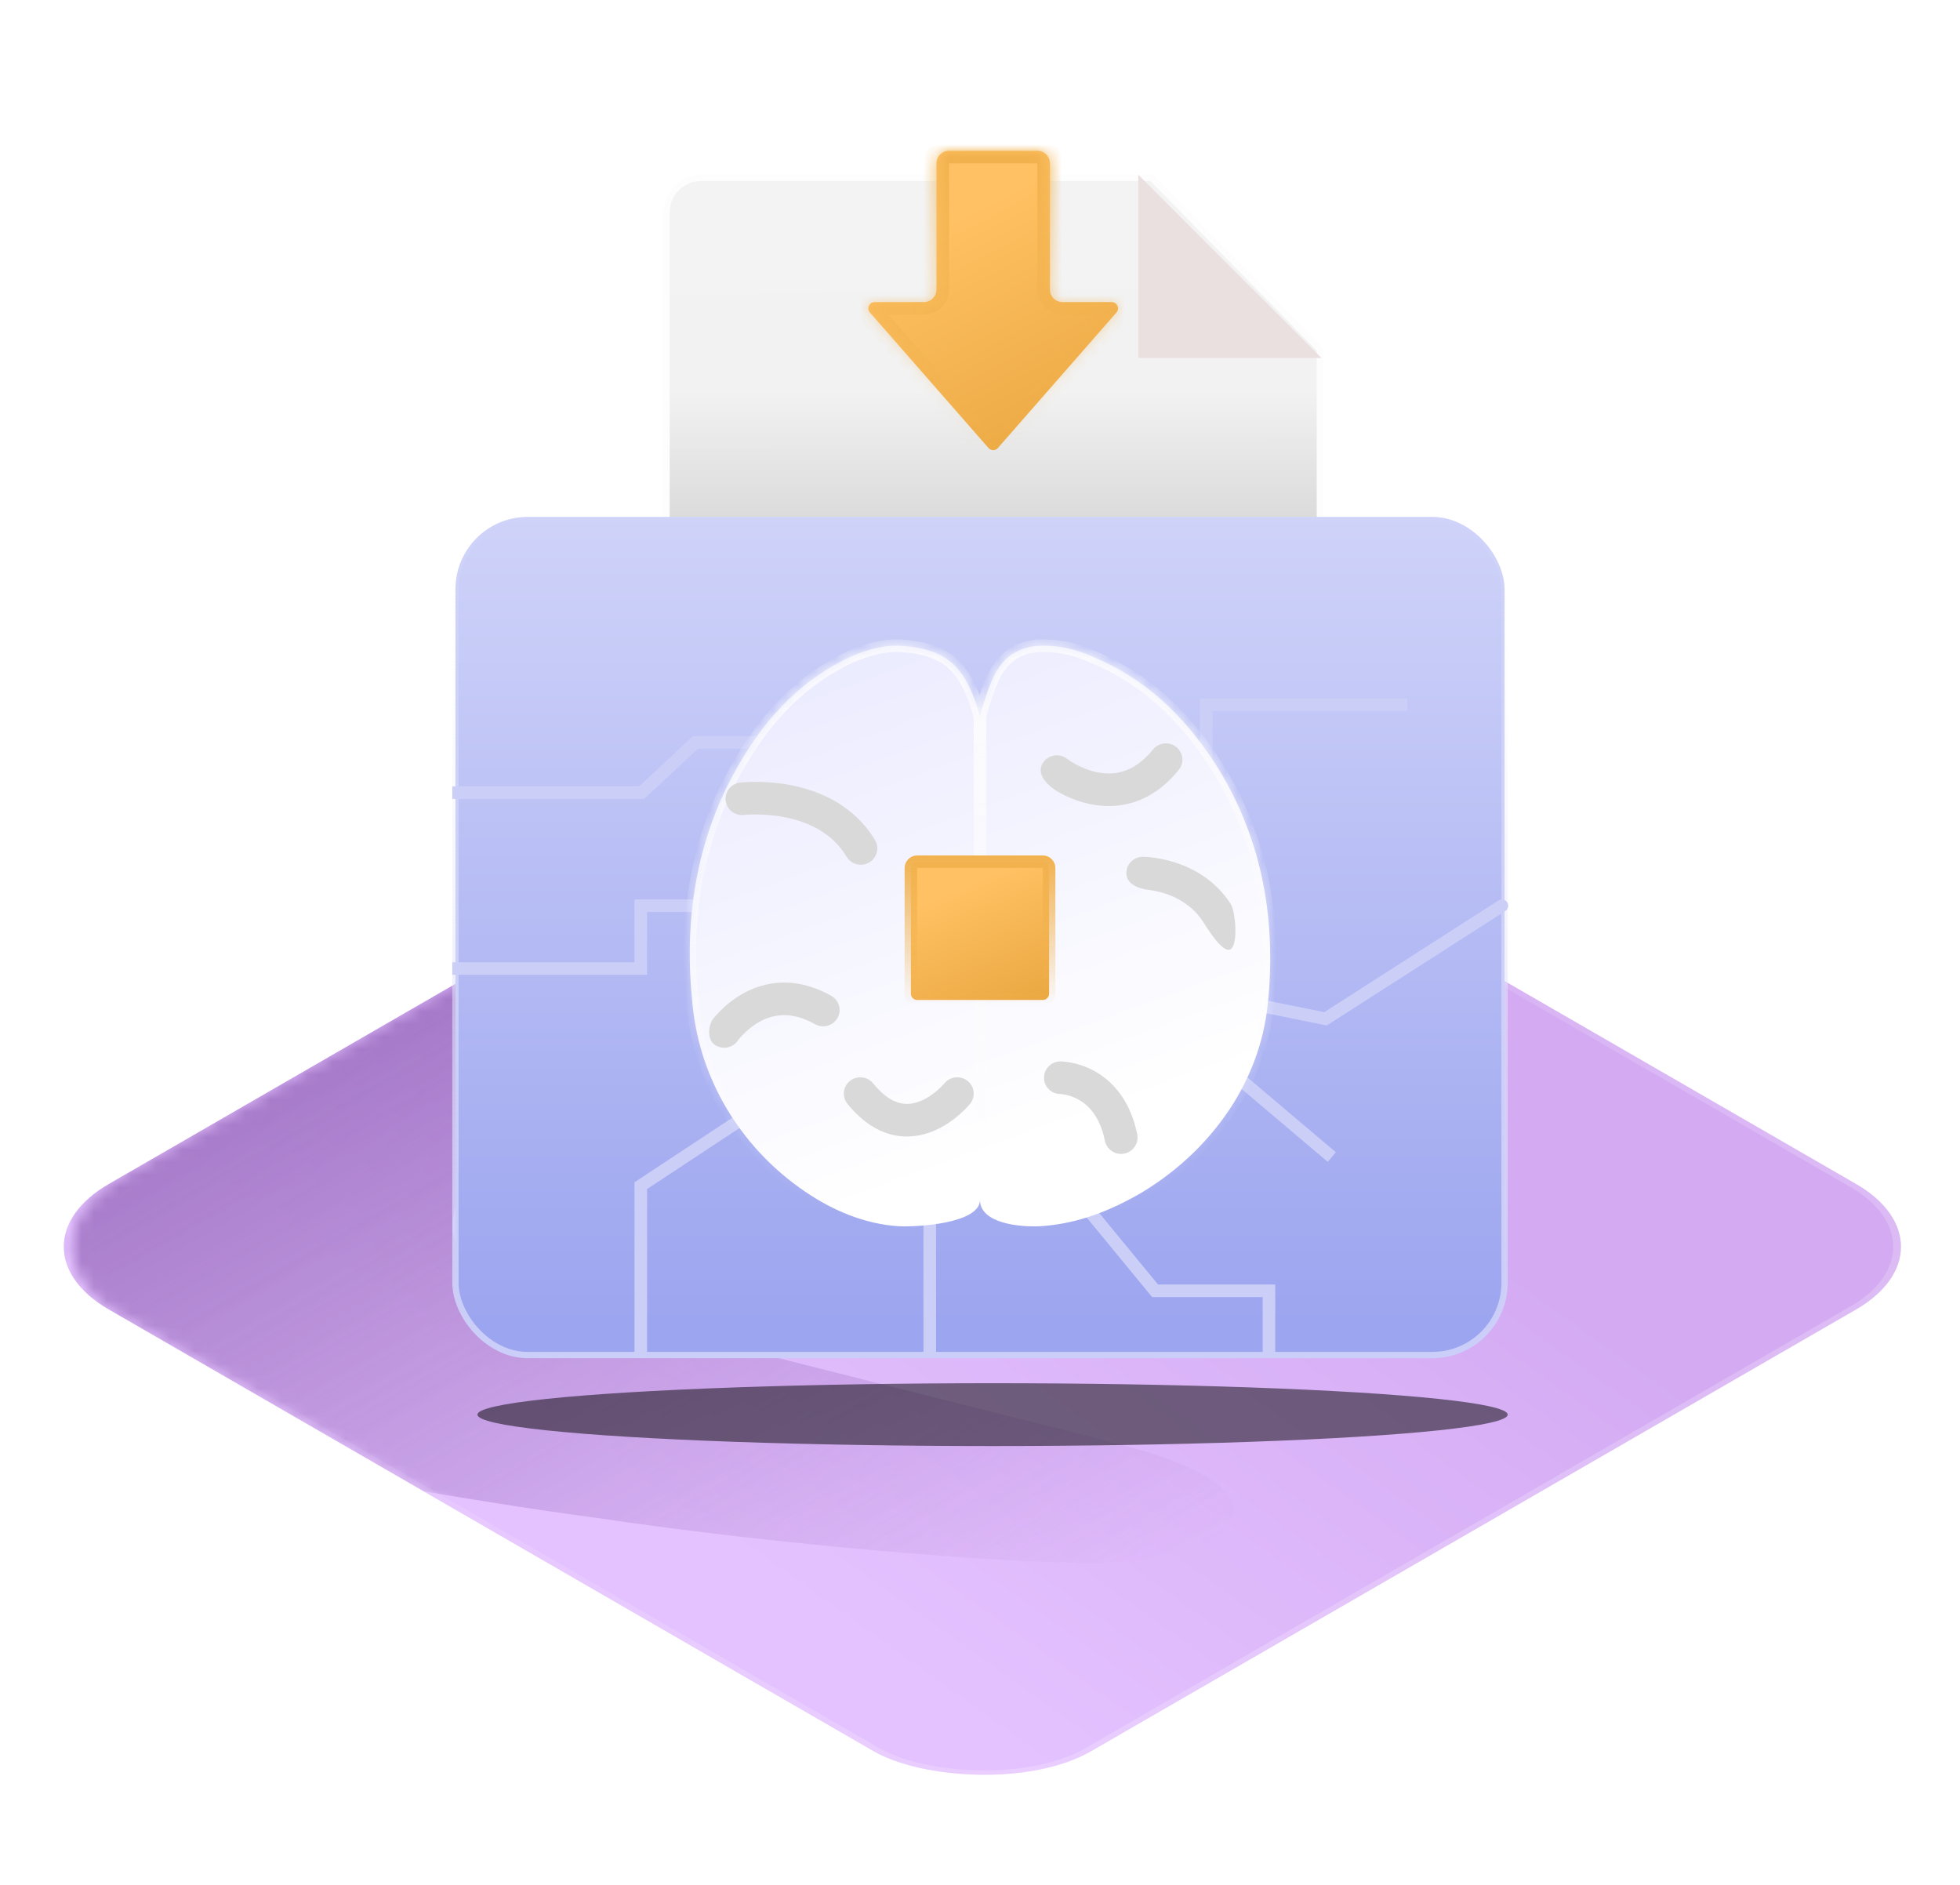
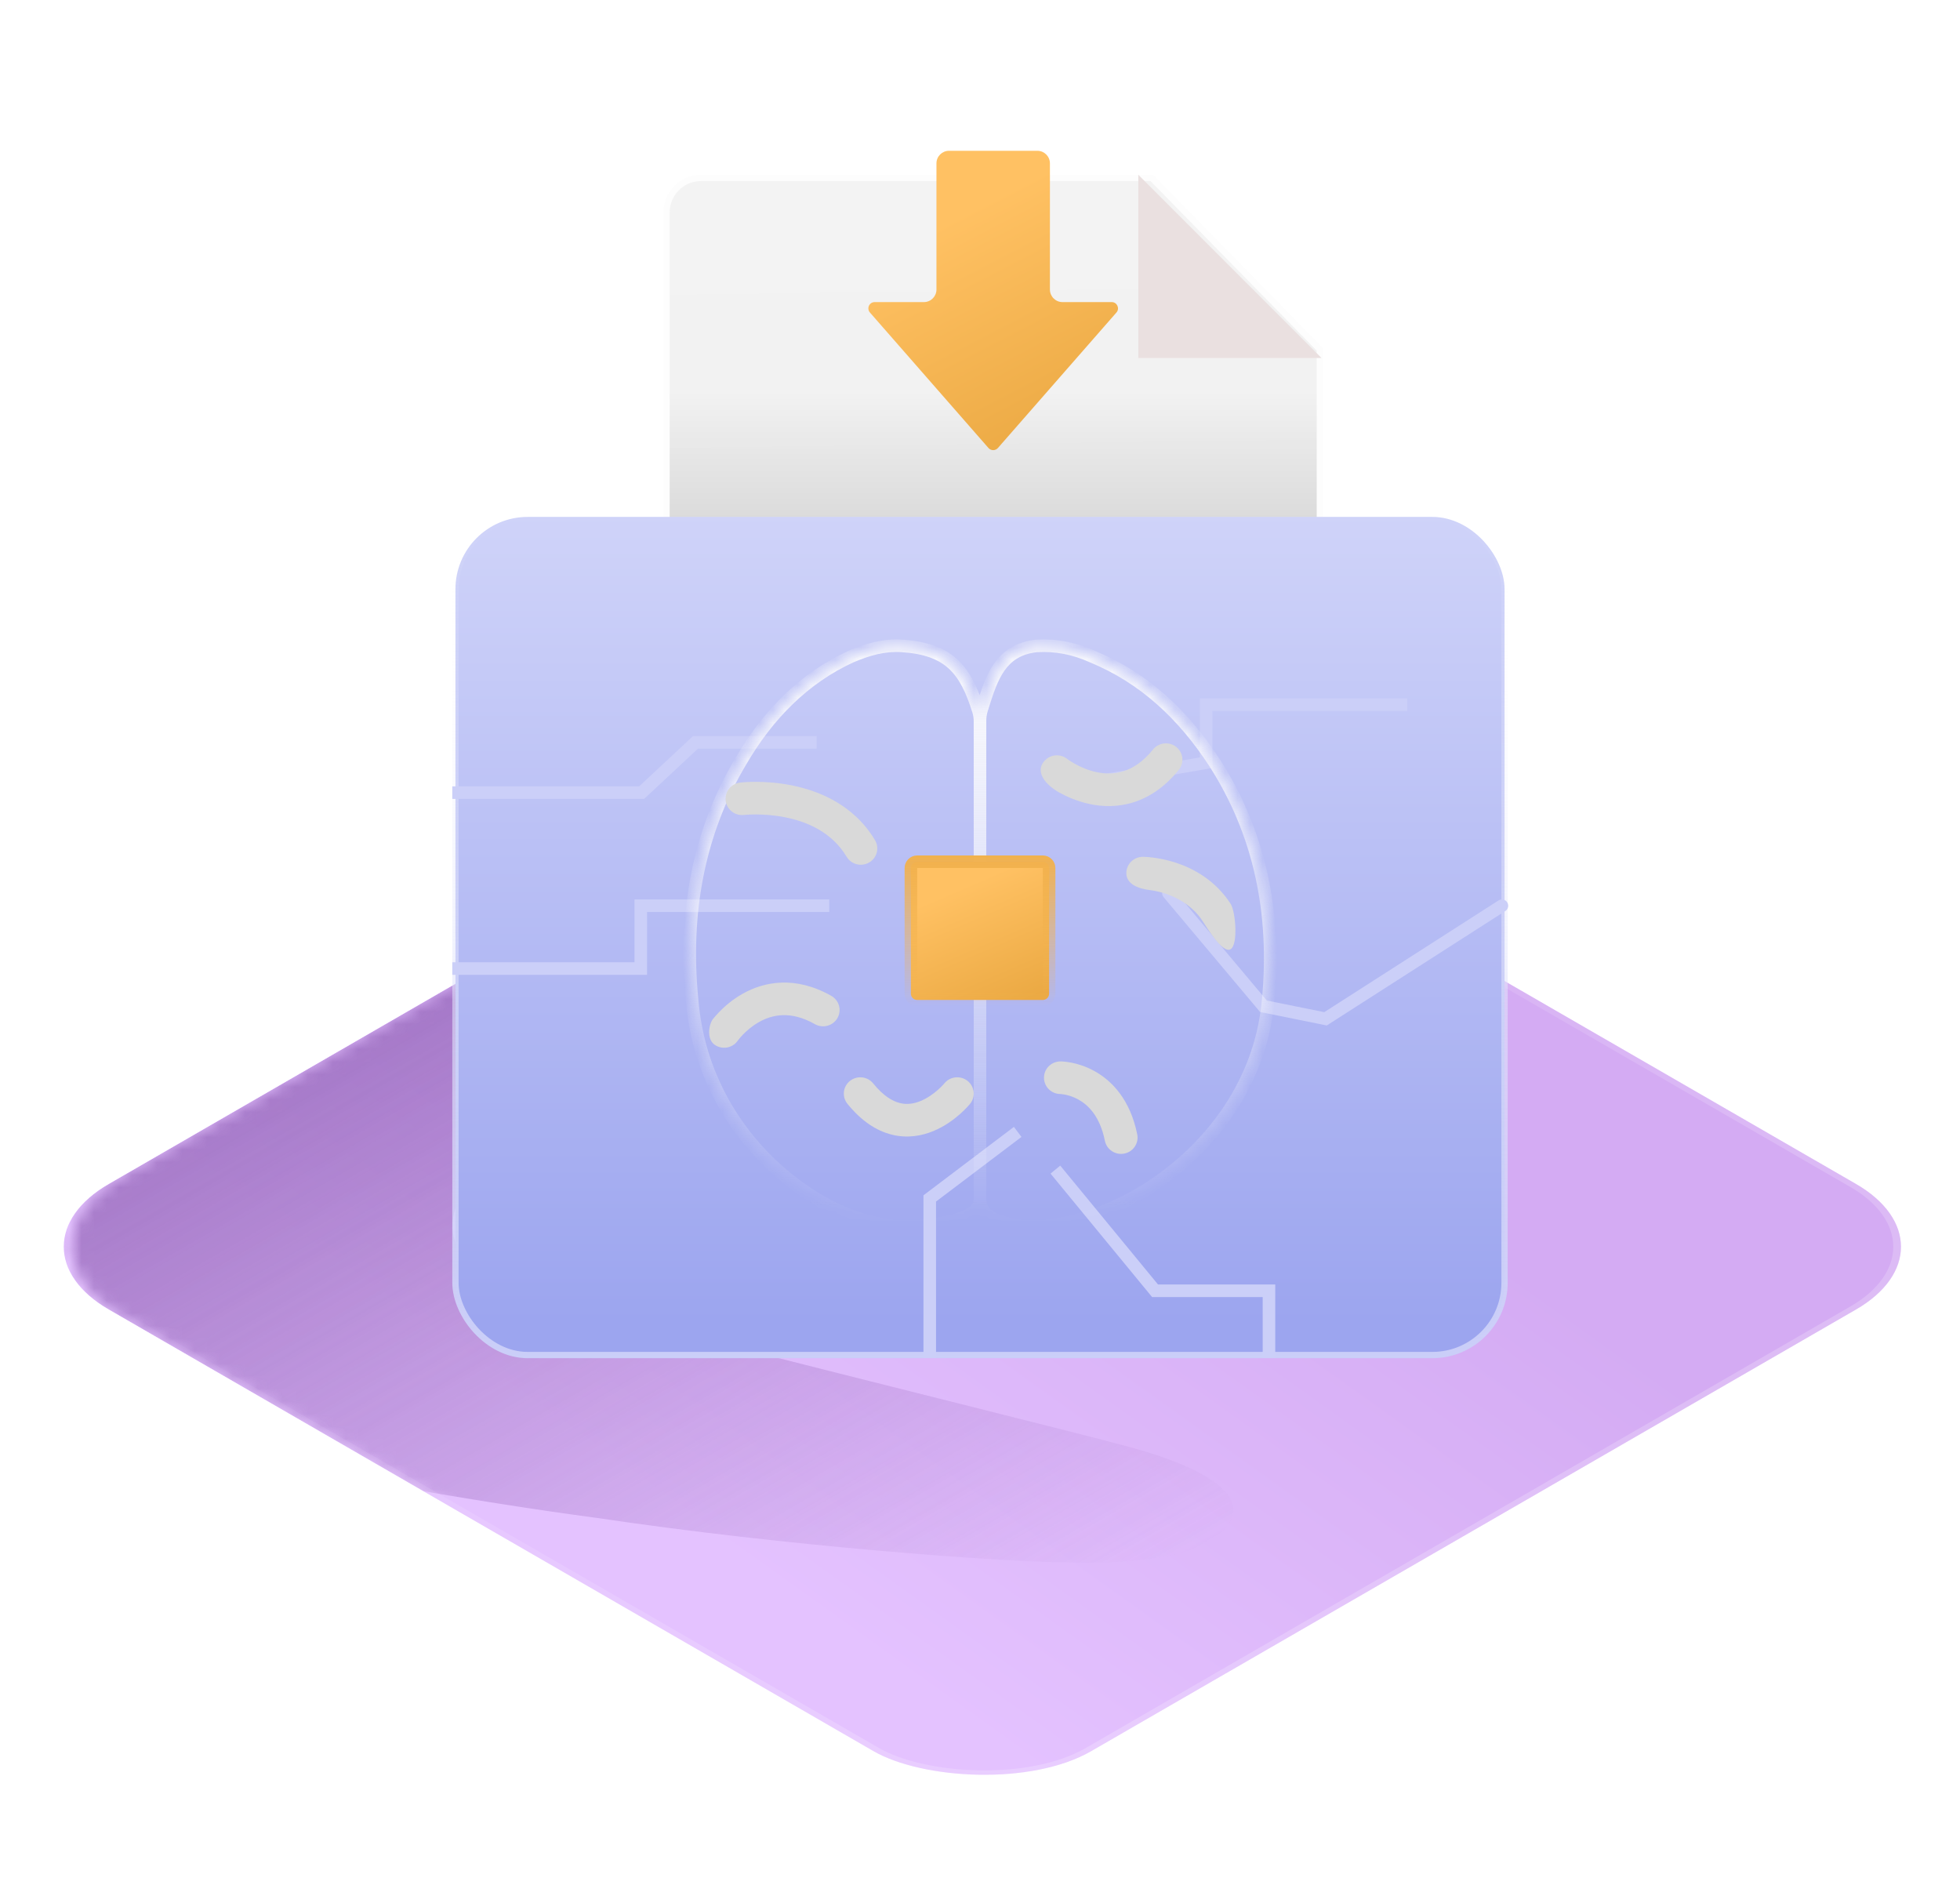
<svg xmlns="http://www.w3.org/2000/svg" width="156" height="150" viewBox="0 0 156 150" fill="none">
  <g clip-path="url(#clip0_29597_20684)">
    <g filter="url(#filter0_ddiii_29597_20684)">
      <g clip-path="url(#clip1_29597_20684)">
        <rect width="90.286" height="90.286" rx="10" transform="matrix(0.866 -0.5 0.866 0.5 0 95.216)" fill="url(#paint0_linear_29597_20684)" />
        <g opacity="0.7">
          <mask id="mask0_29597_20684" style="mask-type:alpha" maskUnits="userSpaceOnUse" x="5" y="53" width="146" height="85">
            <path d="M9.774 100.858C4.376 97.742 4.376 92.69 9.774 89.573L68.418 55.718C73.816 52.602 82.568 52.602 87.966 55.718L146.609 89.573C152.007 92.69 152.007 97.742 146.609 100.858L87.966 134.713C82.568 137.83 73.816 137.83 68.418 134.713L9.774 100.858Z" fill="#074B78" />
          </mask>
          <g mask="url(#mask0_29597_20684)">
            <path fill-rule="evenodd" clip-rule="evenodd" d="M74.792 107.31C82.021 109.124 87.997 110.624 90.223 111.243C96.369 112.953 98.698 114.98 98.077 116.701C97.168 119.218 92.766 120.609 84.319 120.333C78.793 120.211 62.757 119.064 47.549 116.804C37.19 115.425 25.385 113.249 11.143 110.571C-3.704 106.65 -1.2 101.257 3.916 94.623C9.377 87.423 18.823 77.921 24.855 72.967C29.213 69.348 36.59 64.13 41.407 64.884C44.316 65.413 46.525 67.565 44.785 72.075C44.416 72.925 43.528 75.025 42.451 77.572C40.42 82.374 37.718 88.763 36.563 91.354C34.45 95.886 38.838 98.169 43.354 99.242C51.511 101.468 64.437 104.712 74.792 107.31ZM87.46 92.893C91.632 93.979 95.081 94.877 96.368 95.246C98.186 95.768 99.922 96.736 100.224 96.969C102.055 98.378 100.058 99.875 97.33 100.271C96.236 100.43 94.869 100.482 93.172 100.407C90.009 100.3 80.811 99.537 72.065 98.141C66.111 97.283 59.313 95.959 51.111 94.332C42.538 91.989 43.863 88.92 46.656 85.159C49.635 81.076 54.849 75.704 58.2 72.91C58.331 72.799 58.465 72.686 58.601 72.57C60.975 70.556 64.083 67.919 67.507 68.396C69.299 68.646 70.489 69.964 69.584 72.533C69.39 73.017 68.924 74.212 68.359 75.662C67.294 78.396 65.877 82.033 65.268 83.508C64.15 86.086 66.707 87.422 69.312 88.066C74.024 89.394 81.484 91.337 87.46 92.893Z" fill="url(#paint1_linear_29597_20684)" />
          </g>
        </g>
        <g filter="url(#filter1_f_29597_20684)">
-           <ellipse cx="79" cy="108.577" rx="41" ry="2.5" fill="black" fill-opacity="0.5" />
-         </g>
+           </g>
      </g>
      <rect x="0.433" width="89.786" height="89.786" rx="9.75" transform="matrix(0.866 -0.5 0.866 0.5 0.058 95.432)" stroke="url(#paint2_linear_29597_20684)" stroke-opacity="0.2" stroke-width="0.5" />
    </g>
    <path d="M53.05 16.907C53.05 15.388 54.281 14.157 55.8 14.157H91.672L105.05 27.802V82.307C105.05 83.826 103.819 85.057 102.3 85.057H55.8C54.281 85.057 53.05 83.826 53.05 82.307V16.907Z" fill="url(#paint3_linear_29597_20684)" />
    <path d="M53.05 16.907C53.05 15.388 54.281 14.157 55.8 14.157H91.672L105.05 27.802V82.307C105.05 83.826 103.819 85.057 102.3 85.057H55.8C54.281 85.057 53.05 83.826 53.05 82.307V16.907Z" fill="url(#paint4_linear_29597_20684)" fill-opacity="0.2" />
    <path d="M53.05 16.907C53.05 15.388 54.281 14.157 55.8 14.157H91.672L105.05 27.802V82.307C105.05 83.826 103.819 85.057 102.3 85.057H55.8C54.281 85.057 53.05 83.826 53.05 82.307V16.907Z" stroke="#FDFDFD" stroke-width="0.5" />
    <path d="M90.6 13.907V28.487H105.18" fill="#EAE0E0" />
    <path d="M57 44.356H93.75" stroke="#D5D5D5" stroke-miterlimit="10" stroke-linecap="round" stroke-linejoin="round" />
    <path d="M56.49 56.957H93.75" stroke="#D5D5D5" stroke-miterlimit="10" stroke-linecap="round" stroke-linejoin="round" />
    <path d="M56.49 63.257H93.75" stroke="#D5D5D5" stroke-miterlimit="10" stroke-linecap="round" stroke-linejoin="round" />
    <path d="M57.51 69.556H76.95" stroke="#D5D5D5" stroke-miterlimit="10" stroke-linecap="round" stroke-linejoin="round" />
    <rect x="36.25" y="41.136" width="83.5" height="66.7" rx="5.75" fill="url(#paint5_linear_29597_20684)" stroke="url(#paint6_linear_29597_20684)" stroke-width="0.5" />
-     <path d="M51 108.078V94.356L59 89.078" stroke="#CBCFF8" />
    <path d="M36 63.078H51.071L55.357 59.078L65 59.078" stroke="#CBCFF8" />
    <path d="M36 77.078H51V72.078L66 72.078" stroke="#CBCFF8" />
    <path d="M88 62.078L96 60.694V56.078L112 56.078" stroke="#CBCFF8" />
    <path d="M74 108.078V95.372L77.5 92.725L81 90.078" stroke="#CBCFF8" />
    <path d="M101 108.078V102.721H91.933L84 93.078" stroke="#CBCFF8" />
-     <path d="M93 81.078L106 92.078" stroke="#CBCFF8" />
    <path d="M119.54 72.078L105.5 81.078L100.56 80.078L93 71.078" stroke="#CBCFF8" stroke-linecap="round" />
    <mask id="path-21-inside-1_29597_20684" fill="white">
      <path fill-rule="evenodd" clip-rule="evenodd" d="M78.192 56.273C78.176 56.326 78.159 56.378 78.143 56.431C78.049 56.729 78 57.04 78 57.352V95.486C78 97.374 81.199 97.674 82.844 97.58C85.769 97.391 88.42 96.352 90.979 94.841C93.904 93.047 96.372 90.686 98.2 87.759C99.754 85.209 100.668 82.565 100.942 79.544C101.582 72.745 100.302 66.323 96.646 60.658C94.178 56.88 91.07 53.953 86.957 52.253C85.495 51.592 84.032 51.309 82.479 51.403C79.619 51.732 78.934 53.913 78.192 56.273ZM71.444 97.579C72.932 97.674 78 97.378 78 95.486V57.411C78 57.127 77.96 56.844 77.876 56.573C76.853 53.266 75.525 51.639 71.774 51.4C70.369 51.306 69.047 51.684 67.724 52.252C64.005 53.955 61.112 56.889 58.963 60.579C55.574 66.257 54.416 72.692 55.078 79.505C55.326 82.533 56.152 85.183 57.557 87.738C59.211 90.671 61.442 93.037 64.087 94.835C66.319 96.349 68.799 97.39 71.444 97.579Z" />
    </mask>
-     <path fill-rule="evenodd" clip-rule="evenodd" d="M78.192 56.273C78.176 56.326 78.159 56.378 78.143 56.431C78.049 56.729 78 57.04 78 57.352V95.486C78 97.374 81.199 97.674 82.844 97.58C85.769 97.391 88.42 96.352 90.979 94.841C93.904 93.047 96.372 90.686 98.2 87.759C99.754 85.209 100.668 82.565 100.942 79.544C101.582 72.745 100.302 66.323 96.646 60.658C94.178 56.88 91.07 53.953 86.957 52.253C85.495 51.592 84.032 51.309 82.479 51.403C79.619 51.732 78.934 53.913 78.192 56.273ZM71.444 97.579C72.932 97.674 78 97.378 78 95.486V57.411C78 57.127 77.96 56.844 77.876 56.573C76.853 53.266 75.525 51.639 71.774 51.4C70.369 51.306 69.047 51.684 67.724 52.252C64.005 53.955 61.112 56.889 58.963 60.579C55.574 66.257 54.416 72.692 55.078 79.505C55.326 82.533 56.152 85.183 57.557 87.738C59.211 90.671 61.442 93.037 64.087 94.835C66.319 96.349 68.799 97.39 71.444 97.579Z" fill="url(#paint7_linear_29597_20684)" />
    <path d="M78.192 56.273L77.715 56.123L77.715 56.123L78.192 56.273ZM82.844 97.58L82.873 98.079L82.876 98.079L82.844 97.58ZM90.979 94.841L91.233 95.272L91.24 95.267L90.979 94.841ZM98.2 87.759L98.624 88.024L98.627 88.019L98.2 87.759ZM100.942 79.544L100.444 79.497L100.444 79.498L100.942 79.544ZM96.646 60.658L97.066 60.386L97.065 60.384L96.646 60.658ZM86.957 52.253L86.751 52.709L86.759 52.712L86.766 52.715L86.957 52.253ZM82.479 51.403L82.448 50.904L82.435 50.905L82.422 50.907L82.479 51.403ZM71.444 97.579L71.408 98.078L71.412 98.078L71.444 97.579ZM71.774 51.4L71.741 51.899L71.743 51.899L71.774 51.4ZM67.724 52.252L67.527 51.792L67.516 51.797L67.724 52.252ZM58.963 60.579L59.392 60.836L59.395 60.831L58.963 60.579ZM55.078 79.505L55.576 79.464L55.575 79.457L55.078 79.505ZM57.557 87.738L57.119 87.979L57.122 87.983L57.557 87.738ZM64.087 94.835L63.806 95.249L63.807 95.249L64.087 94.835ZM78.143 56.431L77.666 56.281L78.143 56.431ZM78.62 56.581C78.636 56.528 78.653 56.475 78.669 56.423L77.715 56.123C77.699 56.176 77.682 56.228 77.666 56.281L78.62 56.581ZM78.5 95.486V57.352H77.5V95.486H78.5ZM82.816 97.081C82.027 97.126 80.878 97.074 79.948 96.797C78.976 96.508 78.5 96.067 78.5 95.486H77.5C77.5 96.793 78.623 97.446 79.662 97.756C80.743 98.077 82.017 98.128 82.873 98.079L82.816 97.081ZM90.725 94.411C88.209 95.896 85.635 96.898 82.812 97.081L82.876 98.079C85.903 97.883 88.63 96.808 91.233 95.272L90.725 94.411ZM97.776 87.494C95.992 90.351 93.582 92.658 90.718 94.415L91.24 95.267C94.226 93.436 96.752 91.022 98.624 88.024L97.776 87.494ZM100.444 79.498C100.177 82.44 99.289 85.011 97.773 87.499L98.627 88.019C100.218 85.408 101.158 82.691 101.44 79.589L100.444 79.498ZM96.226 60.929C99.813 66.487 101.075 72.793 100.444 79.497L101.44 79.59C102.088 72.696 100.791 66.16 97.066 60.386L96.226 60.929ZM86.766 52.715C90.766 54.368 93.802 57.218 96.227 60.931L97.065 60.384C94.555 56.543 91.375 53.538 87.148 51.791L86.766 52.715ZM82.509 51.903C83.977 51.813 85.359 52.08 86.751 52.709L87.163 51.798C85.631 51.105 84.088 50.805 82.448 50.904L82.509 51.903ZM78.669 56.423C79.046 55.224 79.382 54.17 79.95 53.365C80.492 52.596 81.252 52.047 82.536 51.9L82.422 50.907C80.846 51.088 79.834 51.794 79.133 52.788C78.457 53.746 78.08 54.963 77.715 56.123L78.669 56.423ZM77.5 95.486C77.5 95.698 77.367 95.938 76.932 96.193C76.503 96.445 75.885 96.643 75.179 96.788C73.773 97.077 72.179 97.125 71.475 97.08L71.412 98.078C72.197 98.128 73.88 98.076 75.38 97.767C76.128 97.614 76.87 97.389 77.438 97.056C77.999 96.726 78.5 96.22 78.5 95.486H77.5ZM77.5 57.411V95.486H78.5V57.411H77.5ZM71.743 51.899C73.55 52.014 74.694 52.458 75.51 53.205C76.339 53.963 76.894 55.091 77.399 56.721L78.354 56.425C77.835 54.747 77.215 53.409 76.185 52.467C75.144 51.514 73.749 51.025 71.806 50.901L71.743 51.899ZM67.921 52.712C69.211 52.158 70.448 51.812 71.741 51.899L71.808 50.901C70.29 50.799 68.883 51.211 67.527 51.793L67.921 52.712ZM59.395 60.831C61.504 57.209 64.326 54.358 67.932 52.707L67.516 51.797C63.684 53.553 60.72 56.568 58.531 60.328L59.395 60.831ZM55.575 79.457C54.923 72.732 56.066 66.408 59.392 60.836L58.533 60.323C55.081 66.107 53.91 72.652 54.58 79.553L55.575 79.457ZM57.995 87.497C56.623 85.002 55.818 82.421 55.576 79.464L54.579 79.546C54.833 82.646 55.681 85.364 57.119 87.979L57.995 87.497ZM64.368 94.422C61.785 92.666 59.607 90.357 57.993 87.493L57.122 87.983C58.814 90.986 61.099 93.409 63.806 95.249L64.368 94.422ZM71.48 97.081C68.944 96.899 66.547 95.9 64.368 94.421L63.807 95.249C66.091 96.799 68.654 97.881 71.408 98.078L71.48 97.081ZM78.5 57.411C78.5 57.082 78.454 56.748 78.354 56.425L77.399 56.721C77.467 56.94 77.5 57.173 77.5 57.411H78.5ZM77.666 56.281C77.557 56.626 77.5 56.987 77.5 57.352H78.5C78.5 57.092 78.541 56.832 78.62 56.581L77.666 56.281Z" fill="url(#paint8_linear_29597_20684)" mask="url(#path-21-inside-1_29597_20684)" />
    <path d="M73 68.578H83C83.276 68.578 83.5 68.802 83.5 69.078V79.078C83.5 79.354 83.276 79.578 83 79.578H73C72.724 79.578 72.5 79.354 72.5 79.078V69.078C72.5 68.802 72.724 68.578 73 68.578Z" fill="url(#paint9_linear_29597_20684)" stroke="url(#paint10_linear_29597_20684)" />
    <path fill-rule="evenodd" clip-rule="evenodd" d="M59.219 64.854L59.222 64.854L59.261 64.85C59.299 64.846 59.359 64.841 59.439 64.836C59.6 64.825 59.84 64.814 60.139 64.814C60.742 64.814 61.568 64.859 62.467 65.036C64.283 65.393 66.228 66.25 67.382 68.179C67.75 68.796 68.555 69 69.179 68.636C69.803 68.272 70.01 67.476 69.642 66.859C67.96 64.045 65.18 62.925 62.98 62.492C61.871 62.273 60.866 62.22 60.139 62.22C59.775 62.22 59.476 62.233 59.264 62.247C59.157 62.254 59.073 62.262 59.012 62.267L58.939 62.275L58.917 62.277L58.909 62.278L58.906 62.278C58.906 62.278 58.904 62.279 59.062 63.566L58.906 62.278C58.187 62.364 57.672 63.011 57.759 63.722C57.846 64.433 58.5 64.939 59.219 64.854Z" fill="#D9D9D9" />
    <path fill-rule="evenodd" clip-rule="evenodd" d="M58.721 82.813L58.72 82.816L58.732 82.799C58.746 82.78 58.771 82.747 58.806 82.703C58.877 82.614 58.989 82.483 59.137 82.329C59.438 82.019 59.872 81.639 60.414 81.334C61.44 80.757 62.91 80.399 64.859 81.503C65.488 81.859 66.29 81.643 66.651 81.022C67.011 80.4 66.793 79.608 66.164 79.251C63.29 77.625 60.823 78.12 59.117 79.079C58.293 79.542 57.663 80.1 57.241 80.536C57.028 80.756 56.863 80.95 56.748 81.093C56.436 81.482 56.198 82.685 56.899 83.156C57.498 83.558 58.314 83.405 58.721 82.813Z" fill="#D9D9D9" />
    <path fill-rule="evenodd" clip-rule="evenodd" d="M67.653 86.017C68.219 85.569 69.045 85.66 69.498 86.219C70.327 87.243 71.06 87.642 71.624 87.781C72.189 87.921 72.74 87.838 73.272 87.619C73.814 87.396 74.293 87.047 74.65 86.732C74.825 86.578 74.96 86.441 75.049 86.345C75.094 86.298 75.126 86.261 75.145 86.239L75.164 86.217C75.617 85.658 76.441 85.57 77.007 86.017C77.573 86.464 77.665 87.281 77.212 87.84L77.21 87.842L77.208 87.845L77.203 87.851C77.131 87.938 77.055 88.022 76.978 88.105C76.841 88.251 76.646 88.449 76.398 88.667C75.911 89.097 75.185 89.641 74.281 90.014C73.366 90.39 72.229 90.605 70.987 90.298C69.743 89.99 68.547 89.198 67.448 87.84C66.995 87.281 67.087 86.464 67.653 86.017Z" fill="#D9D9D9" />
    <path fill-rule="evenodd" clip-rule="evenodd" d="M93.617 59.441C94.183 59.889 94.275 60.705 93.822 61.265C92.715 62.633 91.48 63.451 90.212 63.849C88.953 64.245 87.75 64.201 86.736 63.986C85.728 63.772 84.88 63.386 84.291 63.061C83.566 62.66 82.275 61.607 83.093 60.597C83.546 60.038 84.372 59.947 84.938 60.394L84.935 60.392L84.958 60.41C84.982 60.427 85.022 60.456 85.077 60.494C85.188 60.569 85.356 60.677 85.572 60.796C86.008 61.037 86.607 61.306 87.286 61.449C87.96 61.592 88.686 61.607 89.416 61.377C90.137 61.151 90.951 60.658 91.772 59.644C92.225 59.085 93.051 58.994 93.617 59.441Z" fill="#D9D9D9" />
    <path fill-rule="evenodd" clip-rule="evenodd" d="M89.647 69.483C89.647 68.767 90.235 68.186 90.96 68.186L90.965 68.186L90.971 68.186L90.988 68.186L91.039 68.187C91.08 68.188 91.135 68.19 91.204 68.194C91.34 68.202 91.529 68.216 91.759 68.245C92.216 68.302 92.845 68.416 93.549 68.643C94.953 69.096 96.724 70.028 97.95 71.931C98.339 72.536 98.561 75.151 97.95 75.536C97.338 75.92 96.124 73.928 95.735 73.324C94.794 71.862 93.135 71.032 91.429 70.819C90.691 70.727 89.647 70.399 89.647 69.483Z" fill="#D9D9D9" />
    <path fill-rule="evenodd" clip-rule="evenodd" d="M83.093 85.765C83.093 85.049 83.68 84.468 84.405 84.468V85.765C84.405 84.468 84.405 84.468 84.405 84.468L84.409 84.468L84.412 84.468L84.421 84.468L84.443 84.468L84.503 84.47C84.551 84.472 84.613 84.476 84.688 84.482C84.837 84.495 85.04 84.52 85.281 84.568C85.76 84.662 86.407 84.85 87.092 85.227C88.51 86.005 89.956 87.516 90.515 90.275C90.657 90.978 90.196 91.661 89.485 91.802C88.774 91.942 88.082 91.487 87.94 90.784C87.534 88.779 86.569 87.907 85.817 87.494C85.418 87.275 85.04 87.165 84.766 87.111C84.63 87.085 84.523 87.072 84.458 87.066C84.426 87.064 84.404 87.062 84.395 87.062L84.391 87.062C83.673 87.055 83.093 86.477 83.093 85.765Z" fill="#D9D9D9" />
    <g filter="url(#filter2_d_29597_20684)">
      <mask id="path-26-inside-2_29597_20684" fill="white">
-         <path fill-rule="evenodd" clip-rule="evenodd" d="M83.565 11C83.565 10.448 83.117 10 82.565 10H75.534C74.982 10 74.534 10.448 74.534 11V21.041C74.534 21.593 74.087 22.041 73.534 22.041H69.616C69.186 22.041 68.957 22.547 69.24 22.87L78.673 33.651C78.873 33.879 79.227 33.879 79.426 33.651L88.859 22.87C89.142 22.547 88.913 22.041 88.483 22.041H84.565C84.012 22.041 83.565 21.593 83.565 21.041V11Z" />
-       </mask>
+         </mask>
      <path fill-rule="evenodd" clip-rule="evenodd" d="M83.565 11C83.565 10.448 83.117 10 82.565 10H75.534C74.982 10 74.534 10.448 74.534 11V21.041C74.534 21.593 74.087 22.041 73.534 22.041H69.616C69.186 22.041 68.957 22.547 69.24 22.87L78.673 33.651C78.873 33.879 79.227 33.879 79.426 33.651L88.859 22.87C89.142 22.547 88.913 22.041 88.483 22.041H84.565C84.012 22.041 83.565 21.593 83.565 21.041V11Z" fill="url(#paint11_linear_29597_20684)" />
      <path d="M69.24 22.87L68.487 23.529H68.487L69.24 22.87ZM78.673 33.651L77.921 34.31H77.921L78.673 33.651ZM79.426 33.651L80.178 34.31H80.178L79.426 33.651ZM88.859 22.87L88.107 22.212V22.212L88.859 22.87ZM82.565 11V11H84.565C84.565 9.895 83.669 9 82.565 9V11ZM75.534 11H82.565V9H75.534V11ZM75.534 11H75.534V9C74.43 9 73.534 9.895 73.534 11H75.534ZM75.534 21.041V11H73.534V21.041H75.534ZM73.534 21.041H69.616V23.041H73.534V21.041ZM69.616 21.041C68.327 21.041 67.639 22.559 68.487 23.529L69.992 22.212C70.275 22.535 70.046 23.041 69.616 23.041V21.041ZM68.487 23.529L77.921 34.31L79.426 32.993L69.992 22.212L68.487 23.529ZM77.921 34.31C78.518 34.993 79.581 34.993 80.178 34.31L78.673 32.993C78.873 32.765 79.227 32.765 79.426 32.993L77.921 34.31ZM80.178 34.31L89.612 23.529L88.107 22.212L78.673 32.993L80.178 34.31ZM89.612 23.529C90.461 22.559 89.772 21.041 88.483 21.041V23.041C88.053 23.041 87.824 22.535 88.107 22.212L89.612 23.529ZM88.483 21.041H84.565V23.041H88.483V21.041ZM82.565 11V21.041H84.565V11H82.565ZM84.565 21.041H82.565C82.565 22.145 83.46 23.041 84.565 23.041V21.041ZM73.534 21.041V23.041C74.639 23.041 75.534 22.145 75.534 21.041H73.534Z" fill="url(#paint12_linear_29597_20684)" mask="url(#path-26-inside-2_29597_20684)" />
    </g>
  </g>
  <defs>
    <filter id="filter0_ddiii_29597_20684" x="-5" y="49.076" width="166.384" height="100.279" filterUnits="userSpaceOnUse" color-interpolation-filters="sRGB">
      <feFlood flood-opacity="0" result="BackgroundImageFix" />
      <feColorMatrix in="SourceAlpha" type="matrix" values="0 0 0 0 0 0 0 0 0 0 0 0 0 0 0 0 0 0 127 0" result="hardAlpha" />
      <feOffset dy="4" />
      <feGaussianBlur stdDeviation="2.5" />
      <feComposite in2="hardAlpha" operator="out" />
      <feColorMatrix type="matrix" values="0 0 0 0 0 0 0 0 0 0 0 0 0 0 0 0 0 0 0.3 0" />
      <feBlend mode="normal" in2="BackgroundImageFix" result="effect1_dropShadow_29597_20684" />
      <feColorMatrix in="SourceAlpha" type="matrix" values="0 0 0 0 0 0 0 0 0 0 0 0 0 0 0 0 0 0 127 0" result="hardAlpha" />
      <feOffset dy="1" />
      <feGaussianBlur stdDeviation="0.5" />
      <feComposite in2="hardAlpha" operator="out" />
      <feColorMatrix type="matrix" values="0 0 0 0 0 0 0 0 0 0 0 0 0 0 0 0 0 0 0.2 0" />
      <feBlend mode="normal" in2="effect1_dropShadow_29597_20684" result="effect2_dropShadow_29597_20684" />
      <feBlend mode="normal" in="SourceGraphic" in2="effect2_dropShadow_29597_20684" result="shape" />
      <feColorMatrix in="SourceAlpha" type="matrix" values="0 0 0 0 0 0 0 0 0 0 0 0 0 0 0 0 0 0 127 0" result="hardAlpha" />
      <feOffset dy="2" />
      <feGaussianBlur stdDeviation="2" />
      <feComposite in2="hardAlpha" operator="arithmetic" k2="-1" k3="1" />
      <feColorMatrix type="matrix" values="0 0 0 0 0 0 0 0 0 0 0 0 0 0 0 0 0 0 0.1 0" />
      <feBlend mode="normal" in2="shape" result="effect3_innerShadow_29597_20684" />
      <feColorMatrix in="SourceAlpha" type="matrix" values="0 0 0 0 0 0 0 0 0 0 0 0 0 0 0 0 0 0 127 0" result="hardAlpha" />
      <feOffset dy="1" />
      <feGaussianBlur stdDeviation="0.5" />
      <feComposite in2="hardAlpha" operator="arithmetic" k2="-1" k3="1" />
      <feColorMatrix type="matrix" values="0 0 0 0 1 0 0 0 0 1 0 0 0 0 1 0 0 0 0.25 0" />
      <feBlend mode="normal" in2="effect3_innerShadow_29597_20684" result="effect4_innerShadow_29597_20684" />
      <feColorMatrix in="SourceAlpha" type="matrix" values="0 0 0 0 0 0 0 0 0 0 0 0 0 0 0 0 0 0 127 0" result="hardAlpha" />
      <feOffset dy="-4" />
      <feGaussianBlur stdDeviation="0.5" />
      <feComposite in2="hardAlpha" operator="arithmetic" k2="-1" k3="1" />
      <feColorMatrix type="matrix" values="0 0 0 0 1 0 0 0 0 1 0 0 0 0 1 0 0 0 0.3 0" />
      <feBlend mode="normal" in2="effect4_innerShadow_29597_20684" result="effect5_innerShadow_29597_20684" />
    </filter>
    <filter id="filter1_f_29597_20684" x="34" y="102.077" width="90" height="13" filterUnits="userSpaceOnUse" color-interpolation-filters="sRGB">
      <feFlood flood-opacity="0" result="BackgroundImageFix" />
      <feBlend mode="normal" in="SourceGraphic" in2="BackgroundImageFix" result="shape" />
      <feGaussianBlur stdDeviation="2" result="effect1_foregroundBlur_29597_20684" />
    </filter>
    <filter id="filter2_d_29597_20684" x="66.115" y="9" width="25.869" height="29.822" filterUnits="userSpaceOnUse" color-interpolation-filters="sRGB">
      <feFlood flood-opacity="0" result="BackgroundImageFix" />
      <feColorMatrix in="SourceAlpha" type="matrix" values="0 0 0 0 0 0 0 0 0 0 0 0 0 0 0 0 0 0 127 0" result="hardAlpha" />
      <feOffset dy="2" />
      <feGaussianBlur stdDeviation="1.5" />
      <feComposite in2="hardAlpha" operator="out" />
      <feColorMatrix type="matrix" values="0 0 0 0 0 0 0 0 0 0 0 0 0 0 0 0 0 0 0.25 0" />
      <feBlend mode="normal" in2="BackgroundImageFix" result="effect1_dropShadow_29597_20684" />
      <feBlend mode="normal" in="SourceGraphic" in2="effect1_dropShadow_29597_20684" result="shape" />
    </filter>
    <linearGradient id="paint0_linear_29597_20684" x1="74.173" y1="15.892" x2="11.346" y2="9.172" gradientUnits="userSpaceOnUse">
      <stop stop-color="#D4ABF3" />
      <stop offset="0.958" stop-color="#E4C2FF" />
    </linearGradient>
    <linearGradient id="paint1_linear_29597_20684" x1="16.397" y1="76.841" x2="54.472" y2="142.795" gradientUnits="userSpaceOnUse">
      <stop stop-color="#8351AA" />
      <stop offset="1" stop-color="#9566BA" stop-opacity="0" />
    </linearGradient>
    <linearGradient id="paint2_linear_29597_20684" x1="68.521" y1="90.286" x2="68.521" y2="0" gradientUnits="userSpaceOnUse">
      <stop stop-color="white" />
      <stop offset="1" stop-color="white" stop-opacity="0" />
    </linearGradient>
    <linearGradient id="paint3_linear_29597_20684" x1="78" y1="17.057" x2="78.773" y2="77.947" gradientUnits="userSpaceOnUse">
      <stop stop-color="#F3F3F3" />
      <stop offset="1" stop-color="#EEEEEE" />
    </linearGradient>
    <linearGradient id="paint4_linear_29597_20684" x1="79" y1="53.578" x2="79" y2="31.078" gradientUnits="userSpaceOnUse">
      <stop />
      <stop offset="1" stop-opacity="0" />
    </linearGradient>
    <linearGradient id="paint5_linear_29597_20684" x1="78" y1="40.886" x2="78" y2="108.086" gradientUnits="userSpaceOnUse">
      <stop stop-color="#CFD3F9" />
      <stop offset="0.958" stop-color="#9CA5EF" />
    </linearGradient>
    <linearGradient id="paint6_linear_29597_20684" x1="99.75" y1="108.086" x2="99.75" y2="40.886" gradientUnits="userSpaceOnUse">
      <stop stop-color="#CACEF8" />
      <stop offset="1" stop-color="white" stop-opacity="0" />
    </linearGradient>
    <linearGradient id="paint7_linear_29597_20684" x1="67.172" y1="51.386" x2="81.674" y2="91.216" gradientUnits="userSpaceOnUse">
      <stop stop-color="#EBEBFF" />
      <stop offset="1" stop-color="white" />
    </linearGradient>
    <linearGradient id="paint8_linear_29597_20684" x1="78" y1="51.386" x2="78" y2="97.597" gradientUnits="userSpaceOnUse">
      <stop stop-color="#FDFDFD" />
      <stop offset="1" stop-color="#FDFDFD" stop-opacity="0" />
    </linearGradient>
    <linearGradient id="paint9_linear_29597_20684" x1="73.043" y1="72.106" x2="77.135" y2="81.588" gradientUnits="userSpaceOnUse">
      <stop stop-color="#FFC163" />
      <stop offset="1" stop-color="#EBA943" />
    </linearGradient>
    <linearGradient id="paint10_linear_29597_20684" x1="78" y1="68.078" x2="78" y2="80.078" gradientUnits="userSpaceOnUse">
      <stop stop-color="#F1B14D" />
      <stop offset="1" stop-color="#F1B14D" stop-opacity="0" />
    </linearGradient>
    <linearGradient id="paint11_linear_29597_20684" x1="70.843" y1="17.996" x2="79.956" y2="35.609" gradientUnits="userSpaceOnUse">
      <stop stop-color="#FFC163" />
      <stop offset="1" stop-color="#EBA943" />
    </linearGradient>
    <linearGradient id="paint12_linear_29597_20684" x1="79.05" y1="10" x2="79.05" y2="33.822" gradientUnits="userSpaceOnUse">
      <stop stop-color="#F1B14D" />
      <stop offset="1" stop-color="#F1B14D" stop-opacity="0" />
    </linearGradient>
    <clipPath id="clip0_29597_20684">
      <rect width="156" height="150" fill="white" />
    </clipPath>
    <clipPath id="clip1_29597_20684">
      <rect width="90.286" height="90.286" rx="10" transform="matrix(0.866 -0.5 0.866 0.5 0 95.216)" fill="white" />
    </clipPath>
  </defs>
</svg>